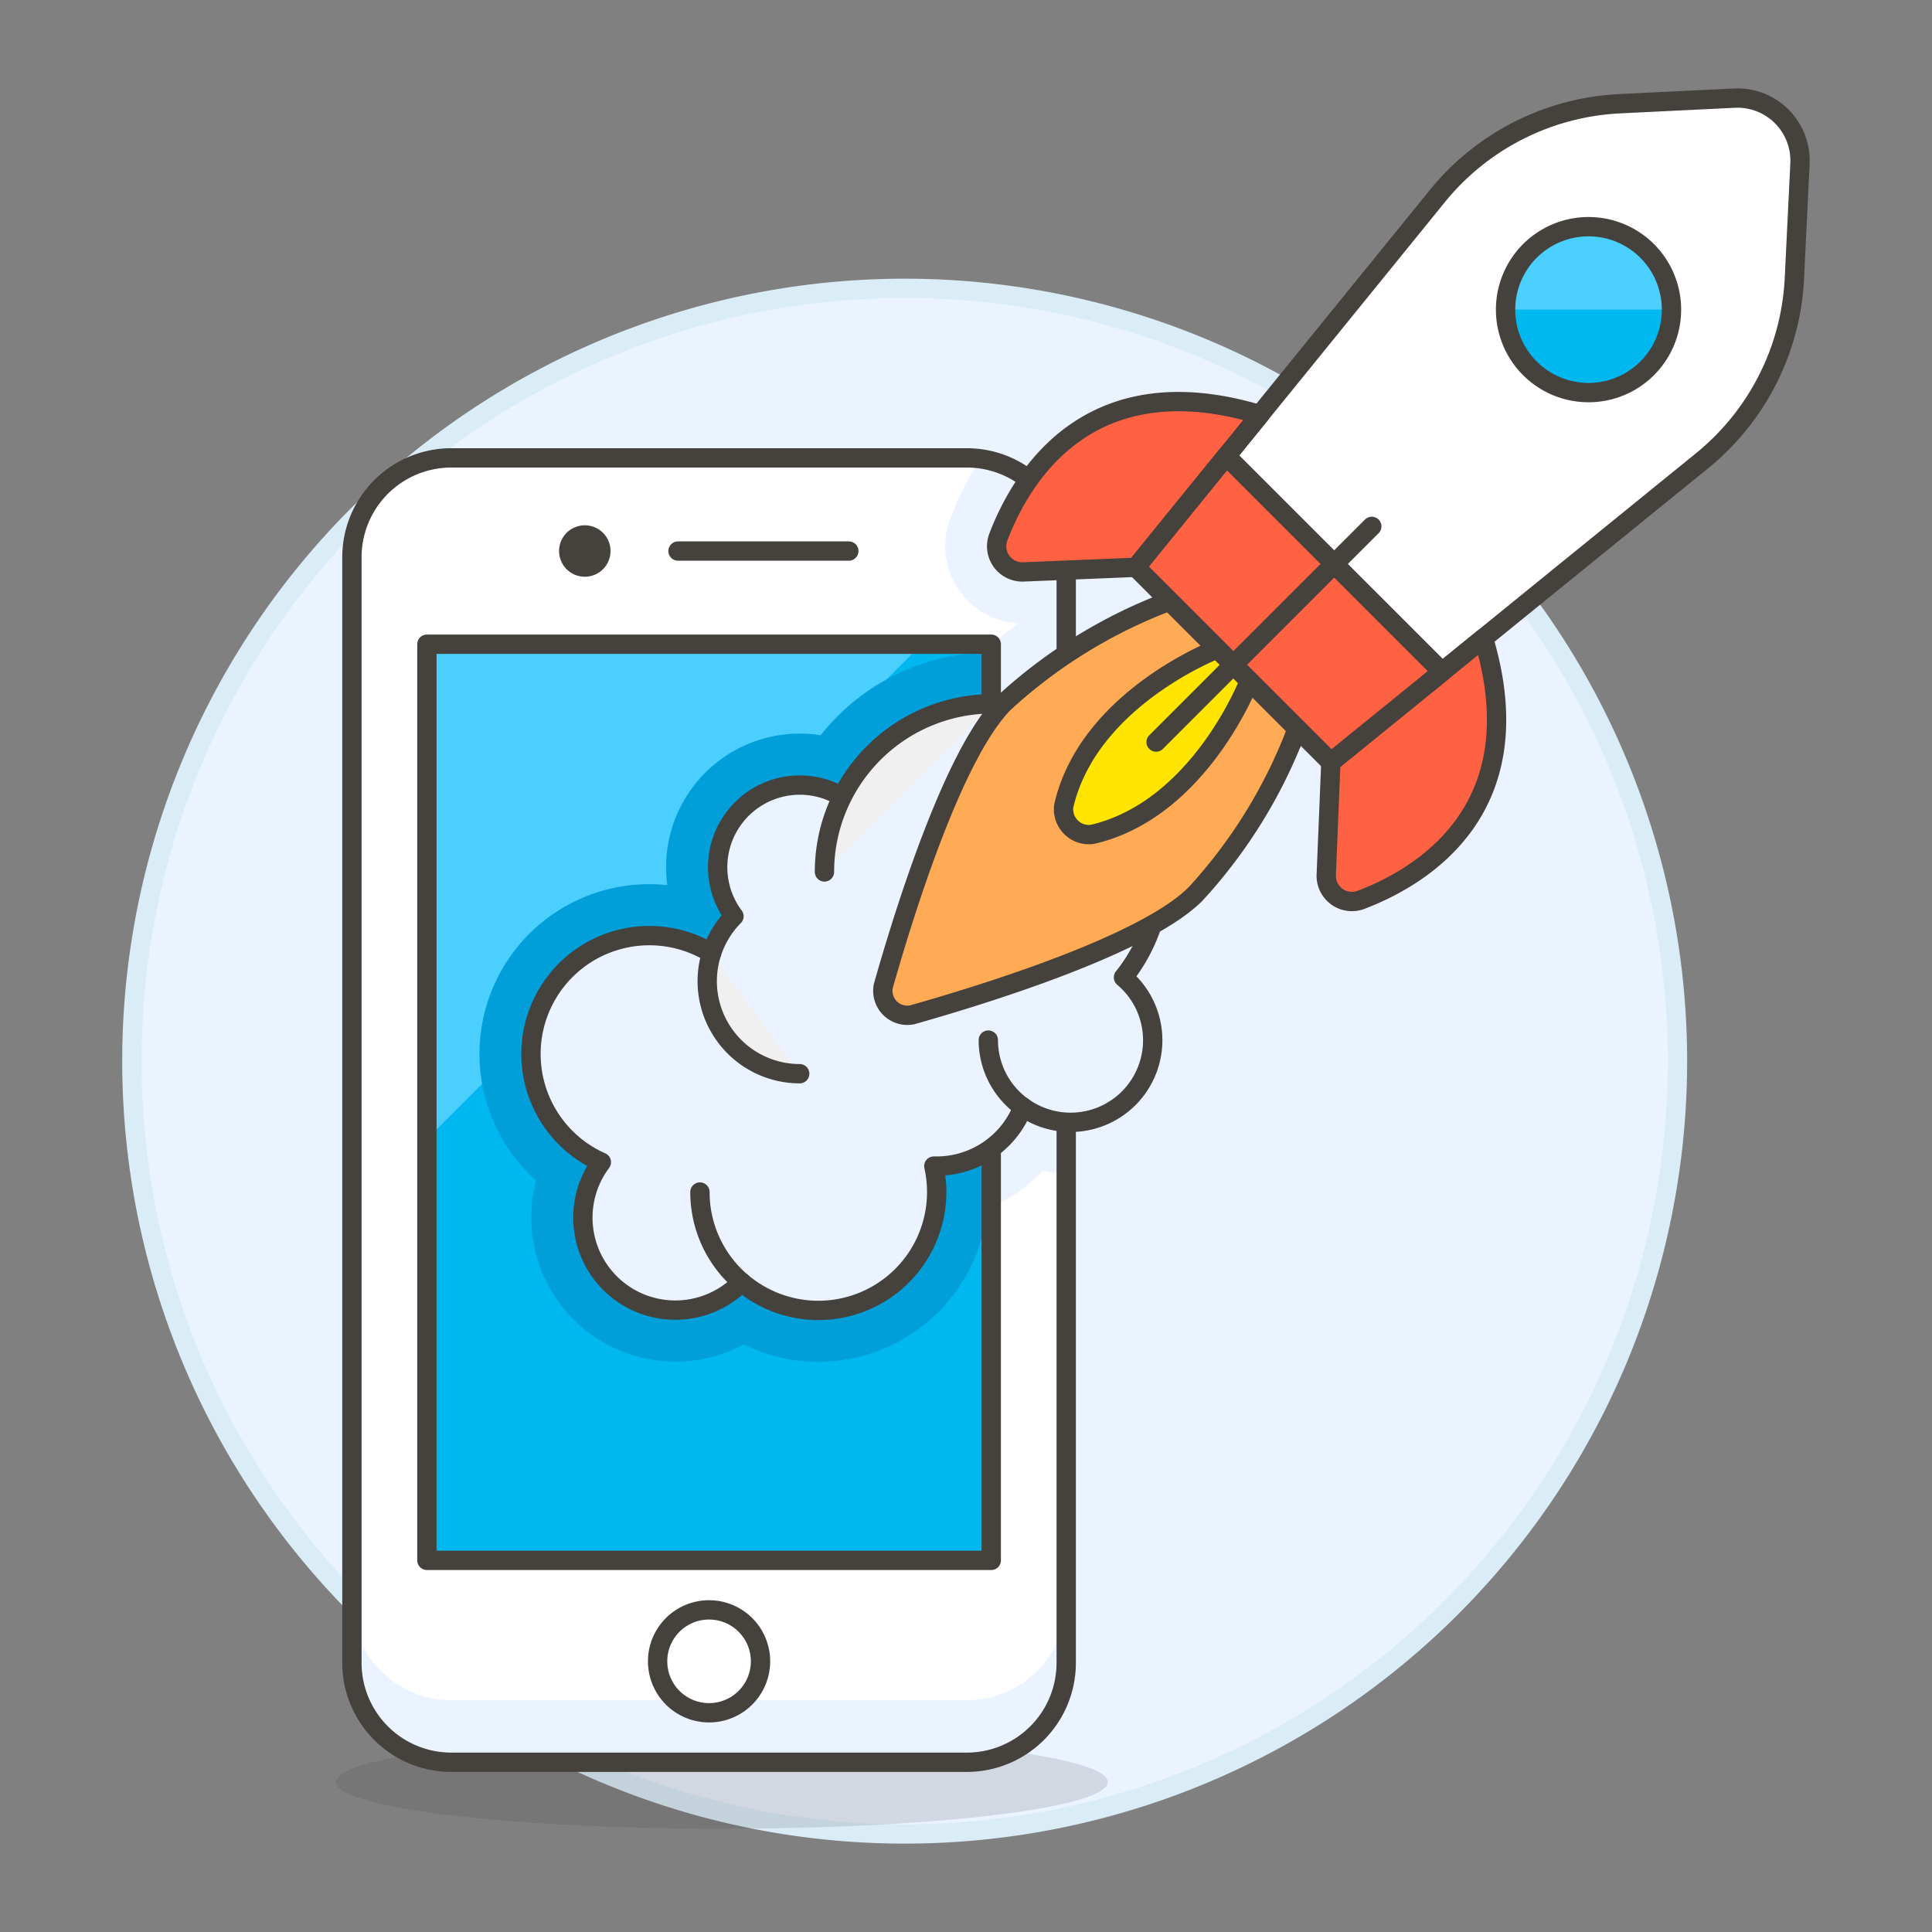
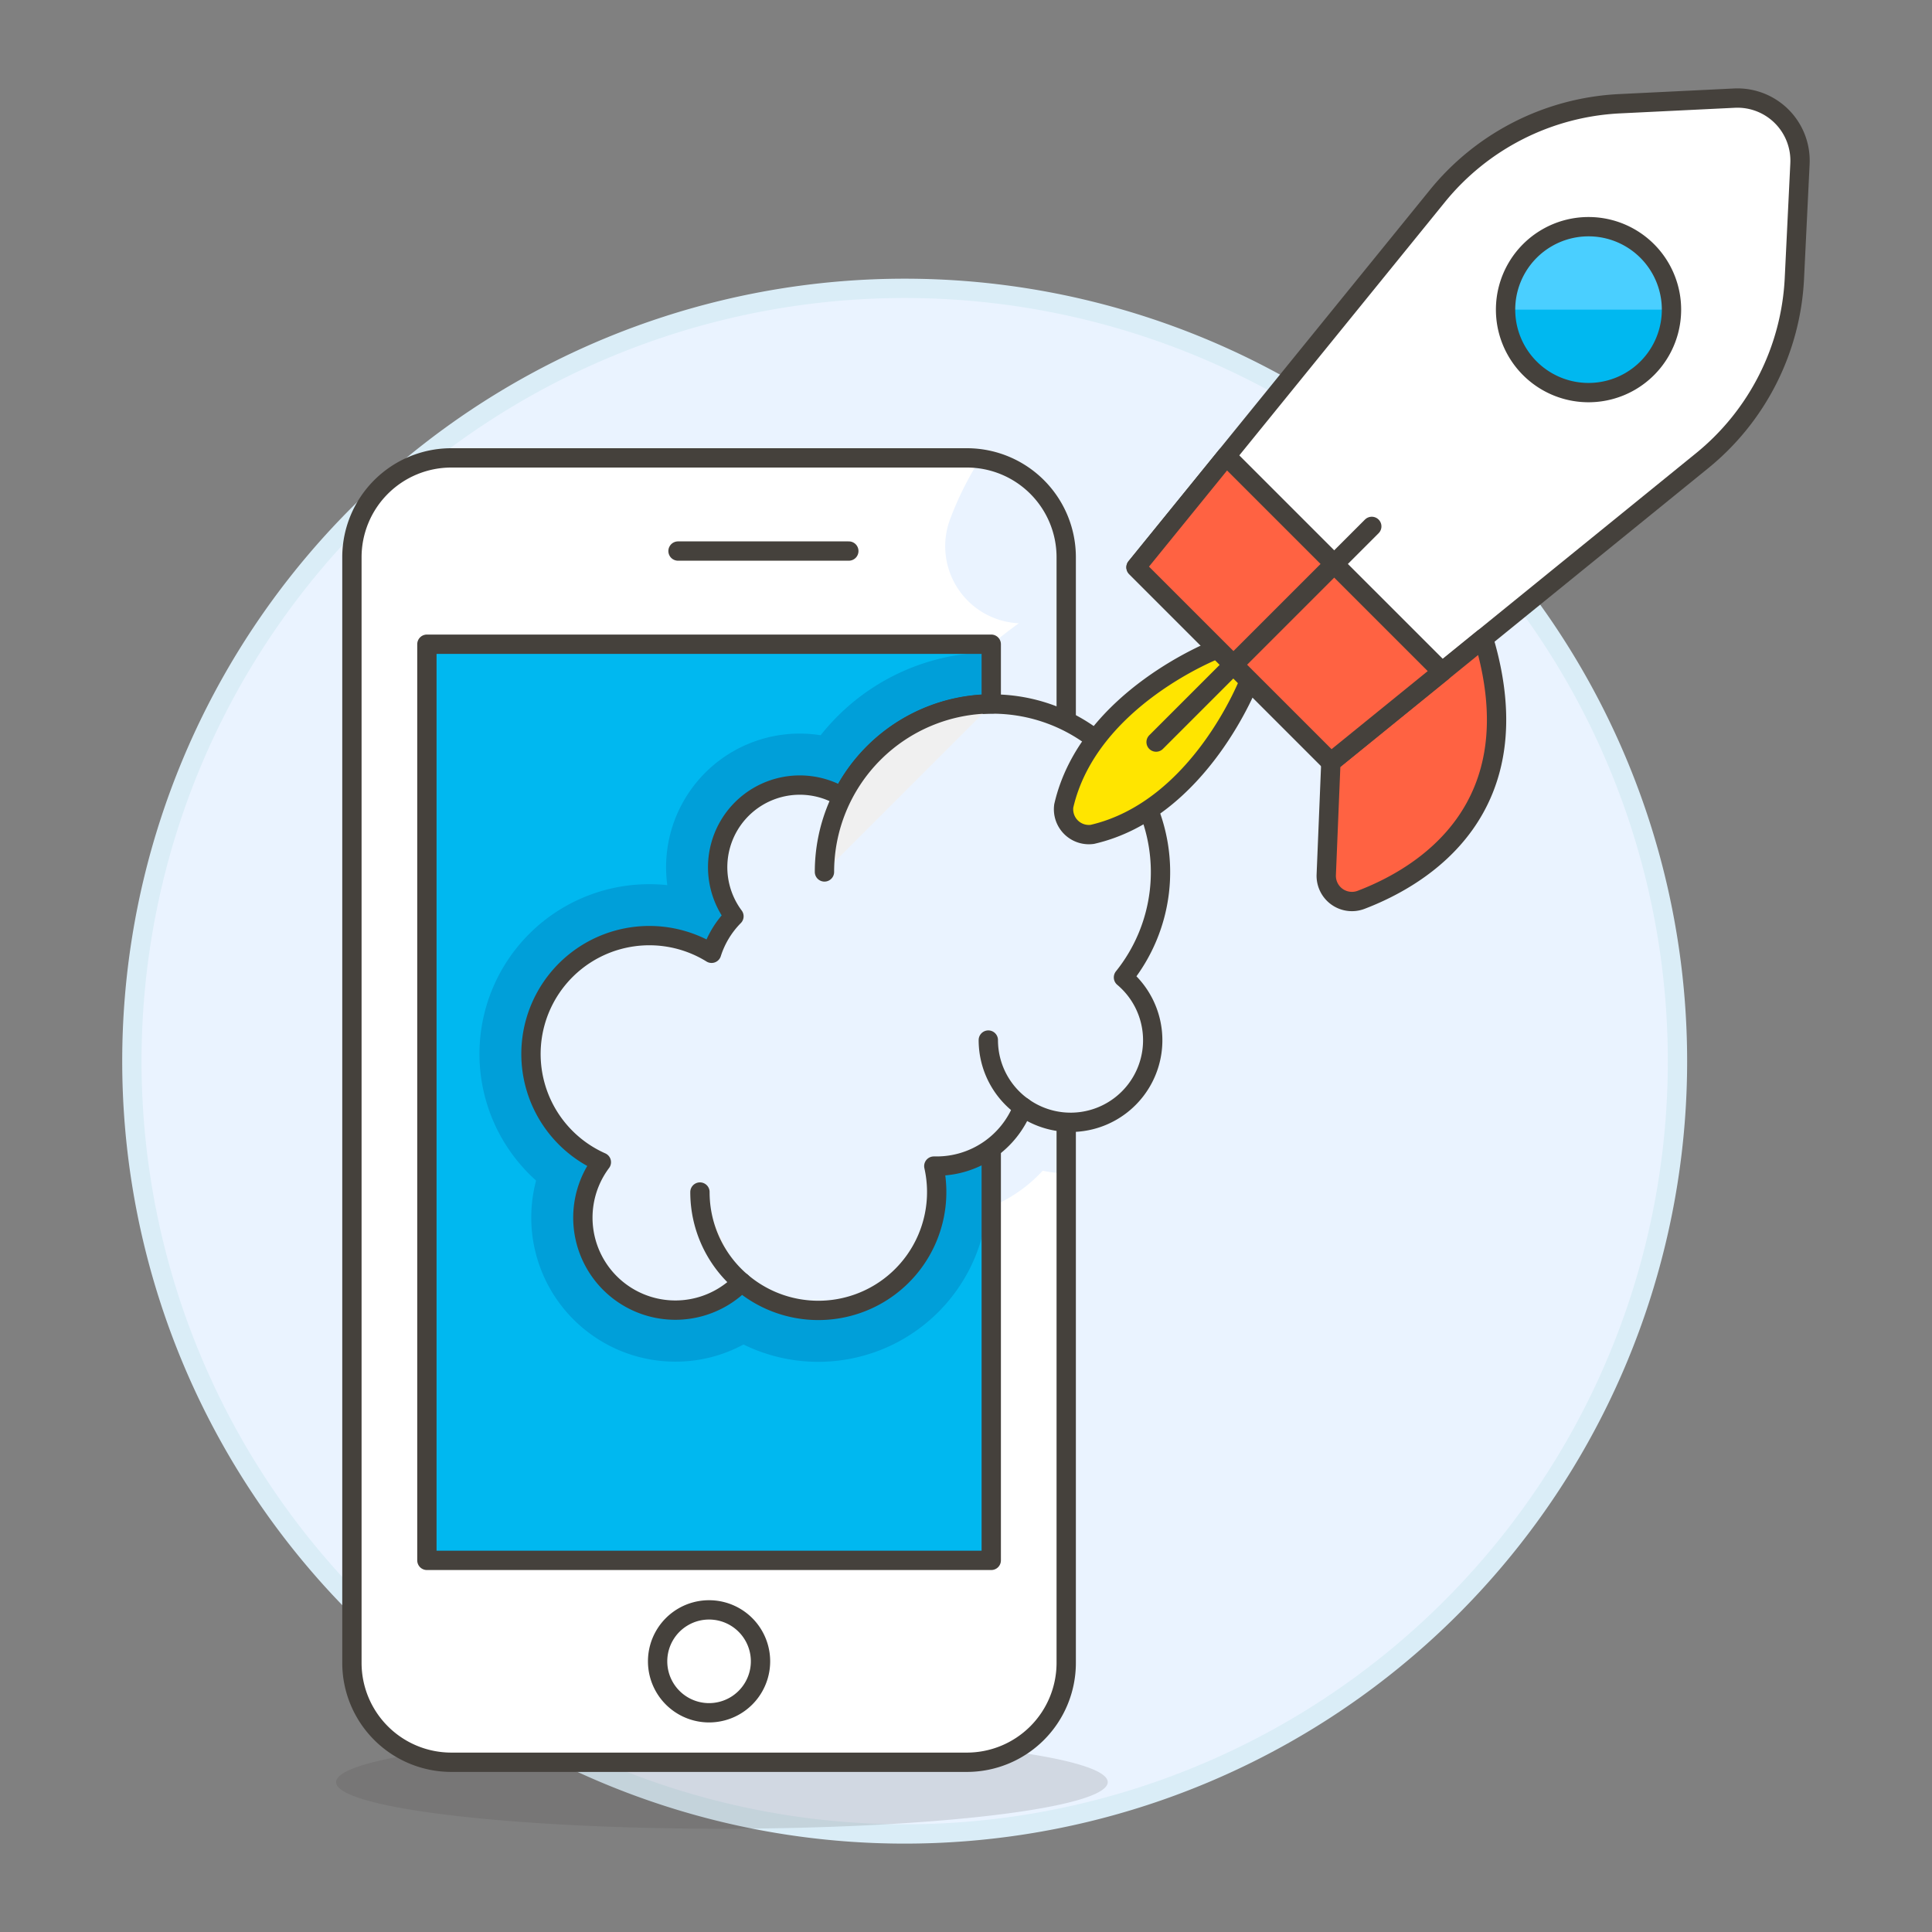
<svg xmlns="http://www.w3.org/2000/svg" viewBox="0 0 256 256" width="256" height="256">
  <rect x="0" y="0" width="256" height="256" fill="#808080" stroke="none" />
  <g transform="matrix(2.56,0,0,2.56,0,0)">
    <path d="M6.826 54.925 A40.000 40.000 0 1 0 86.826 54.925 A40.000 40.000 0 1 0 6.826 54.925 Z" fill="#eaf3ff" stroke="#daedf7" />
    <path d="M17.398 92.243 A19.969 2.411 0 1 0 57.336 92.243 A19.969 2.411 0 1 0 17.398 92.243 Z" fill="#45413c" opacity=".15" />
    <path d="M18.215,28.845A5.145,5.145,0,0,1,23.36,23.7H50.042a5.142,5.142,0,0,1,5.145,5.145V86.07a5.144,5.144,0,0,1-5.144,5.144H23.36a5.146,5.146,0,0,1-5.145-5.145Z" fill="#ffffff" />
    <path d="M55.187,28.845a5.143,5.143,0,0,0-4.445-5.1,16.563,16.563,0,0,0-1.554,3.1,3.992,3.992,0,0,0,3.547,5.415,22.318,22.318,0,0,0-1.892,1.517,11.284,11.284,0,0,0-8.366,4.277,6.916,6.916,0,0,0-8,6.828,7.2,7.2,0,0,0,.061.931,8.788,8.788,0,0,0-6.79,15.29,7.459,7.459,0,0,0,7.2,9.374,7.39,7.39,0,0,0,3.535-.888A8.789,8.789,0,0,0,51.1,62.539a7.565,7.565,0,0,0,2.87-1.943,6.919,6.919,0,0,0,1.214.145Z" fill="#eaf3ff" />
    <path d="M22.096 33.344H51.307V80.765H22.096z" fill="#00b8f0" />
-     <path d="M22.096 58.959L47.711 33.344 22.096 33.344 22.096 58.959z" fill="#4acfff" />
    <path d="M51.307,33.374q-.234.2-.464.405a11.284,11.284,0,0,0-8.366,4.277,6.916,6.916,0,0,0-8,6.828,7.2,7.2,0,0,0,.061.931,8.788,8.788,0,0,0-6.79,15.29,7.459,7.459,0,0,0,7.2,9.374,7.39,7.39,0,0,0,3.535-.888A8.789,8.789,0,0,0,51.1,62.539l.2-.081Z" fill="#009fd9" />
-     <path d="M18.215,86.07a5.146,5.146,0,0,0,5.145,5.145H50.043a5.144,5.144,0,0,0,5.144-5.144V82.856A5.144,5.144,0,0,1,50.043,88H23.36a5.146,5.146,0,0,1-5.145-5.145Z" fill="#eaf3ff" />
    <path d="M18.215,28.845A5.145,5.145,0,0,1,23.36,23.7H50.042a5.142,5.142,0,0,1,5.145,5.145V86.07a5.144,5.144,0,0,1-5.144,5.144H23.36a5.146,5.146,0,0,1-5.145-5.145Z" fill="none" stroke="#45413c" stroke-linecap="round" stroke-linejoin="round" />
    <path d="M22.096 33.344H51.307V80.765H22.096z" fill="none" stroke="#45413c" stroke-linecap="round" stroke-linejoin="round" />
    <path d="M35.094 28.522L43.935 28.522" fill="none" stroke="#45413c" stroke-linecap="round" stroke-linejoin="round" />
-     <path d="M31.6,28.522a1.331,1.331,0,1,1-1.331-1.332A1.329,1.329,0,0,1,31.6,28.522Z" fill="#45413c" />
+     <path d="M31.6,28.522A1.329,1.329,0,0,1,31.6,28.522Z" fill="#45413c" />
    <path d="M34.038 85.990 A2.663 2.663 0 1 0 39.364 85.990 A2.663 2.663 0 1 0 34.038 85.990 Z" fill="#ffffff" stroke="#45413c" stroke-linecap="round" stroke-linejoin="round" />
    <path d="M58.151,50.588a8.7,8.7,0,1,0-14.562-9.344,4.251,4.251,0,0,0-5.6,6.183,4.782,4.782,0,0,0-1.158,1.915,6.127,6.127,0,1,0-5.705,10.813,4.786,4.786,0,0,0,7.259,6.209,6.126,6.126,0,0,0,9.949-6.007c.05,0,.1,0,.149,0A4.787,4.787,0,0,0,52.946,57.3a4.249,4.249,0,0,0,5.205-6.709Z" fill="#eaf3ff" stroke="#45413c" stroke-linecap="round" stroke-linejoin="round" />
    <path d="M52.945,57.3a4.246,4.246,0,0,1-1.79-3.466" fill="#f0f0f0" stroke="#45413c" stroke-linecap="round" stroke-linejoin="round" />
    <path d="M42.674,45.131a8.7,8.7,0,0,1,8.7-8.7" fill="#f0f0f0" stroke="#45413c" stroke-linecap="round" stroke-linejoin="round" />
-     <path d="M41.392,55.575a4.789,4.789,0,0,1-4.563-6.233" fill="#f0f0f0" stroke="#45413c" stroke-linecap="round" stroke-linejoin="round" />
    <path d="M38.382,66.364A6.11,6.11,0,0,1,36.229,61.7" fill="#f0f0f0" stroke="#45413c" stroke-linecap="round" stroke-linejoin="round" />
-     <path d="M67.144,37.71l-6.6-6.6a26.238,26.238,0,0,0-8.568,5.264c-2.613,2.611-5.164,10.807-6.257,14.664a1.268,1.268,0,0,0,1.49,1.49c3.857-1.091,12.054-3.638,14.666-6.249A26.228,26.228,0,0,0,67.144,37.71Z" fill="#ffaa54" stroke="#45413c" stroke-linecap="round" stroke-linejoin="round" />
    <path d="M64.669,35.233S62.12,41.9,56.538,43.187a1.311,1.311,0,0,1-1.477-1.478c1.287-5.582,7.958-8.127,7.958-8.127Z" fill="#ffe500" stroke="#45413c" stroke-linecap="round" stroke-linejoin="round" />
    <path d="M88.1,23.847a12.965,12.965,0,0,0,4.777-9.432l.289-5.942a3.24,3.24,0,0,0-3.394-3.394l-5.942.29A12.961,12.961,0,0,0,74.4,10.145L58.8,29.363,68.886,39.449Z" fill="#ffffff" stroke="#45413c" stroke-linecap="round" stroke-linejoin="round" />
-     <path d="M58.8,29.363l-5.827.239a1.33,1.33,0,0,1-1.3-1.8c1.212-3.175,4.705-9,13.541-6.337Z" fill="#ff6242" stroke="#45413c" stroke-linecap="round" stroke-linejoin="round" />
    <path d="M68.886,39.449l-.239,5.827a1.33,1.33,0,0,0,1.8,1.3c3.175-1.212,9-4.7,6.337-13.541Z" fill="#ff6242" stroke="#45413c" stroke-linecap="round" stroke-linejoin="round" />
    <path d="M63.474 23.606L58.8 29.363 68.886 39.449 74.644 34.775 63.474 23.606z" fill="#ff6242" stroke="#45413c" stroke-linecap="round" stroke-linejoin="round" />
    <path d="M77.928 16.027 A4.294 4.294 0 1 0 86.516 16.027 A4.294 4.294 0 1 0 77.928 16.027 Z" fill="#00b8f0" />
    <path d="M77.928,16.027a4.294,4.294,0,0,1,8.588,0Z" fill="#4acfff" />
    <path d="M77.928 16.027 A4.294 4.294 0 1 0 86.516 16.027 A4.294 4.294 0 1 0 77.928 16.027 Z" fill="none" stroke="#45413c" stroke-linecap="round" stroke-linejoin="round" />
    <path d="M71.003 27.246L59.839 38.41" fill="none" stroke="#45413c" stroke-linecap="round" stroke-linejoin="round" />
  </g>
</svg>